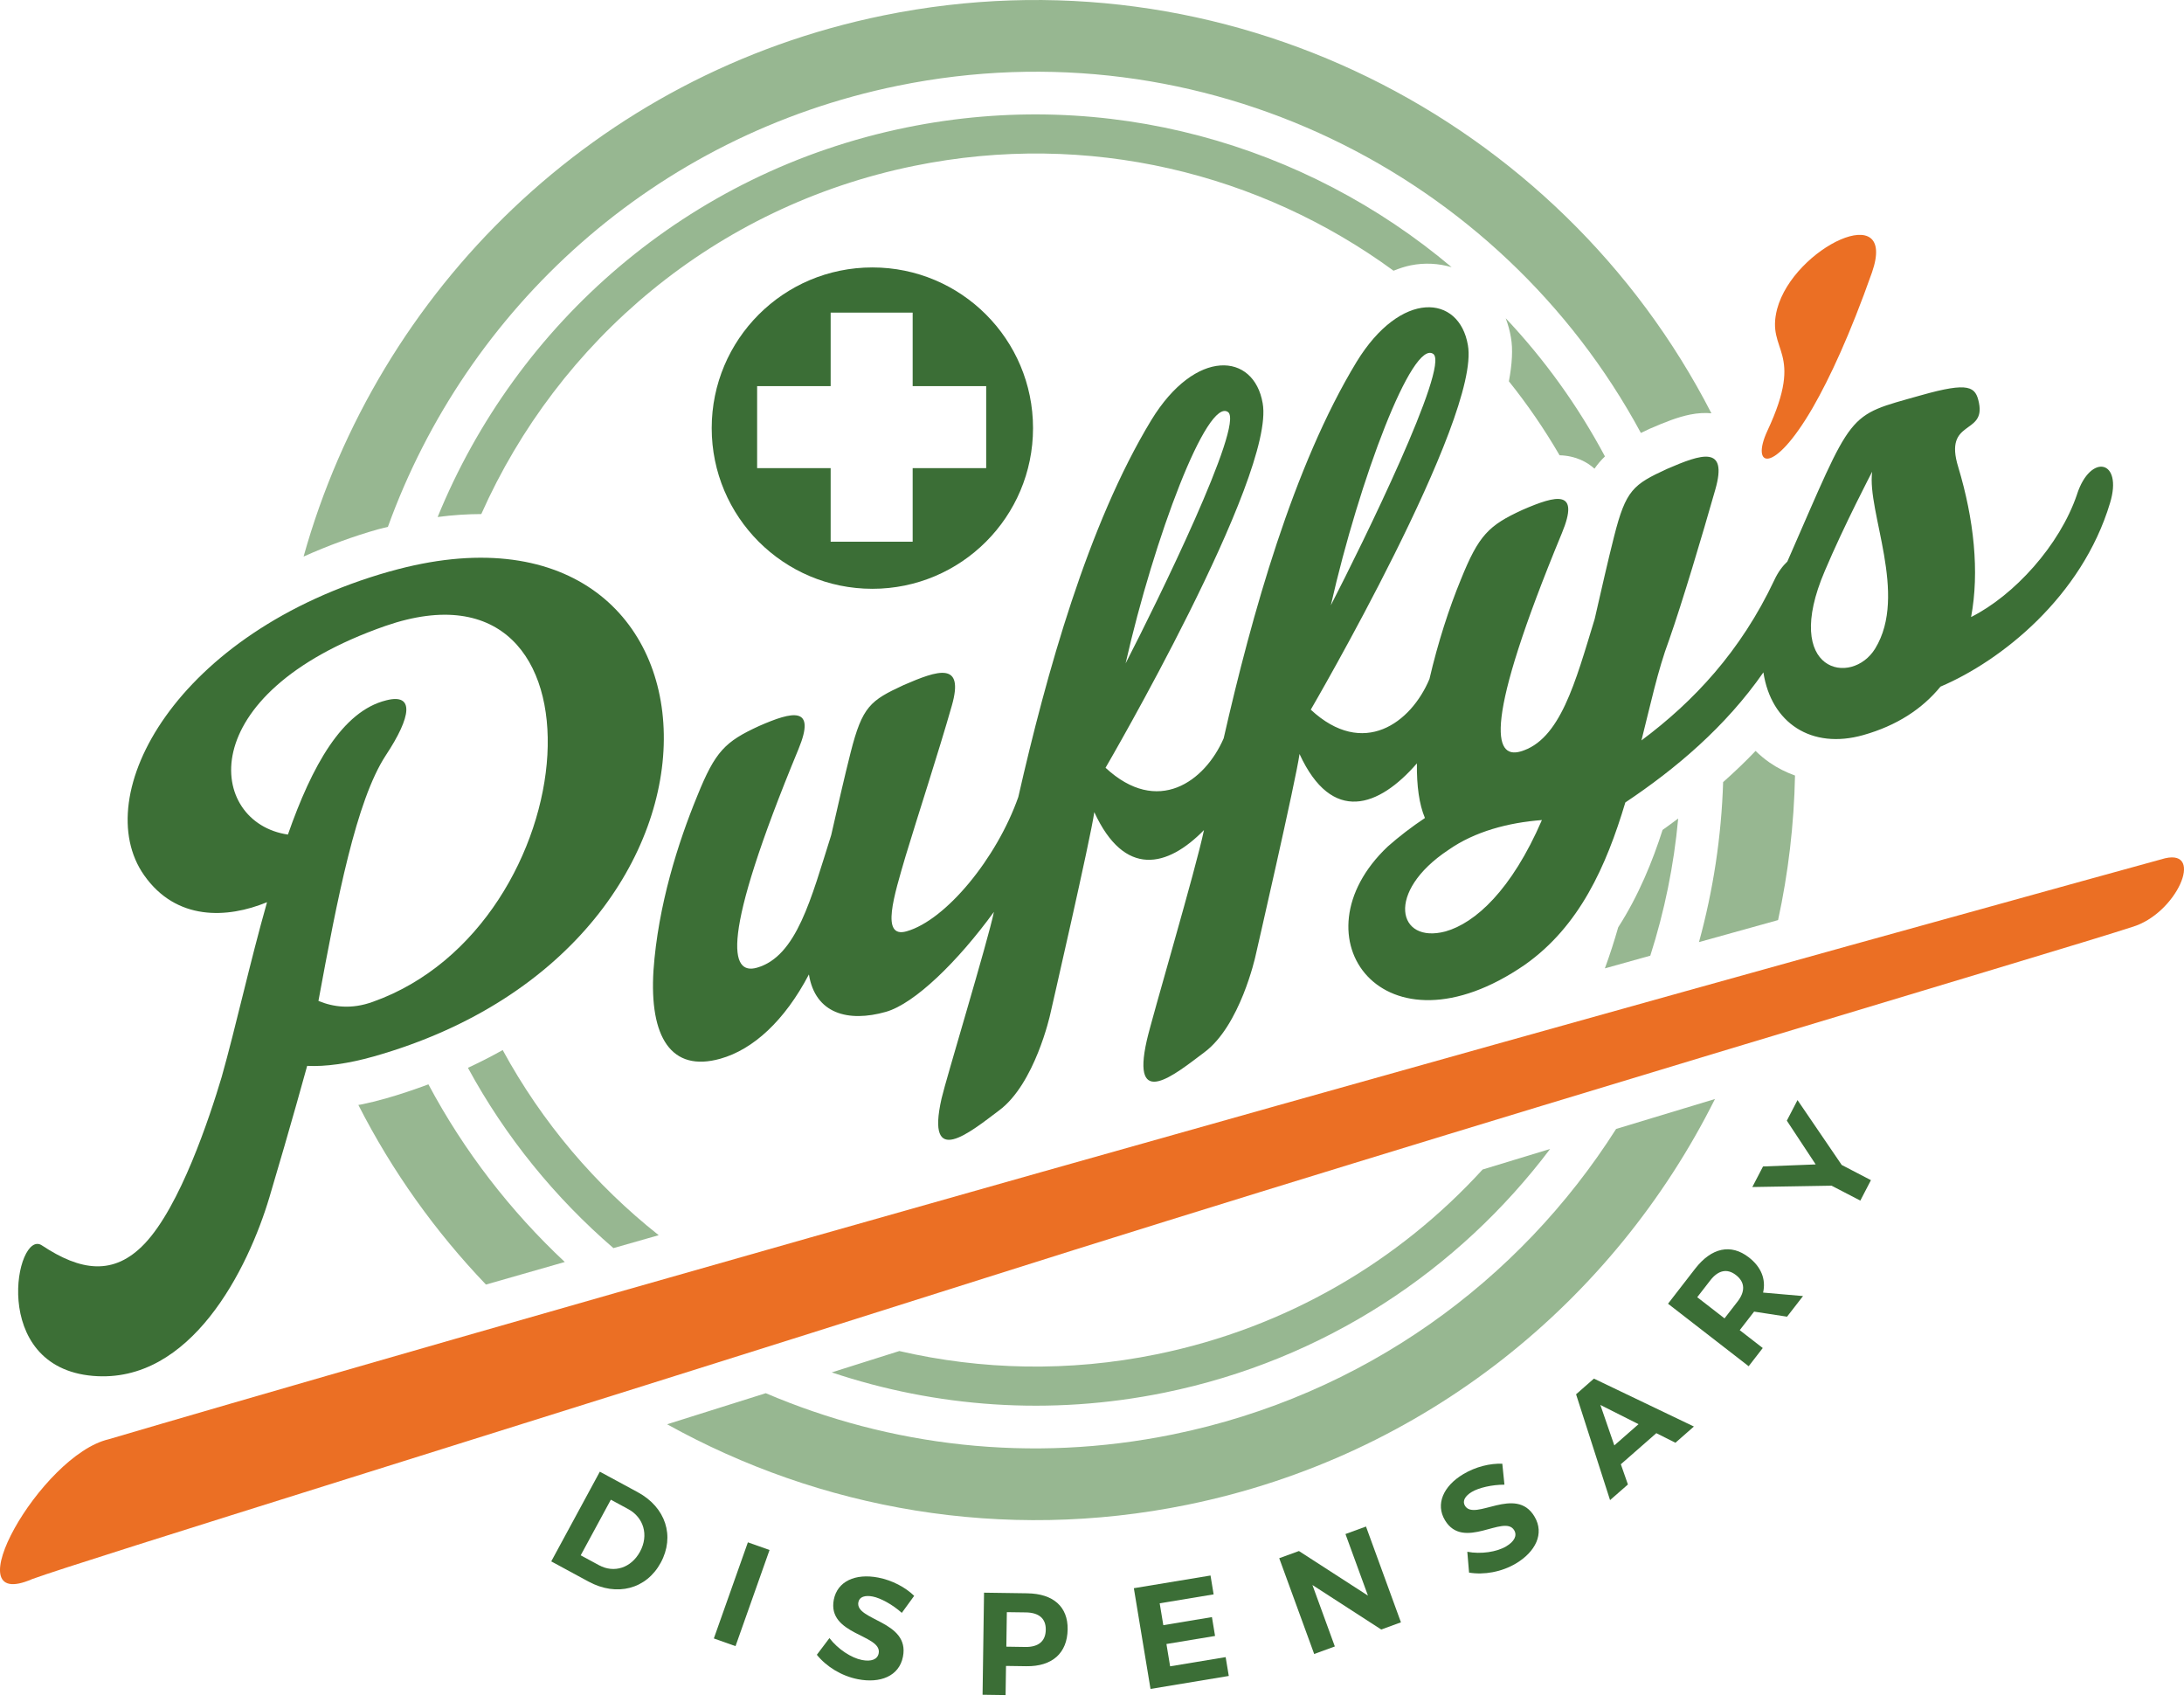
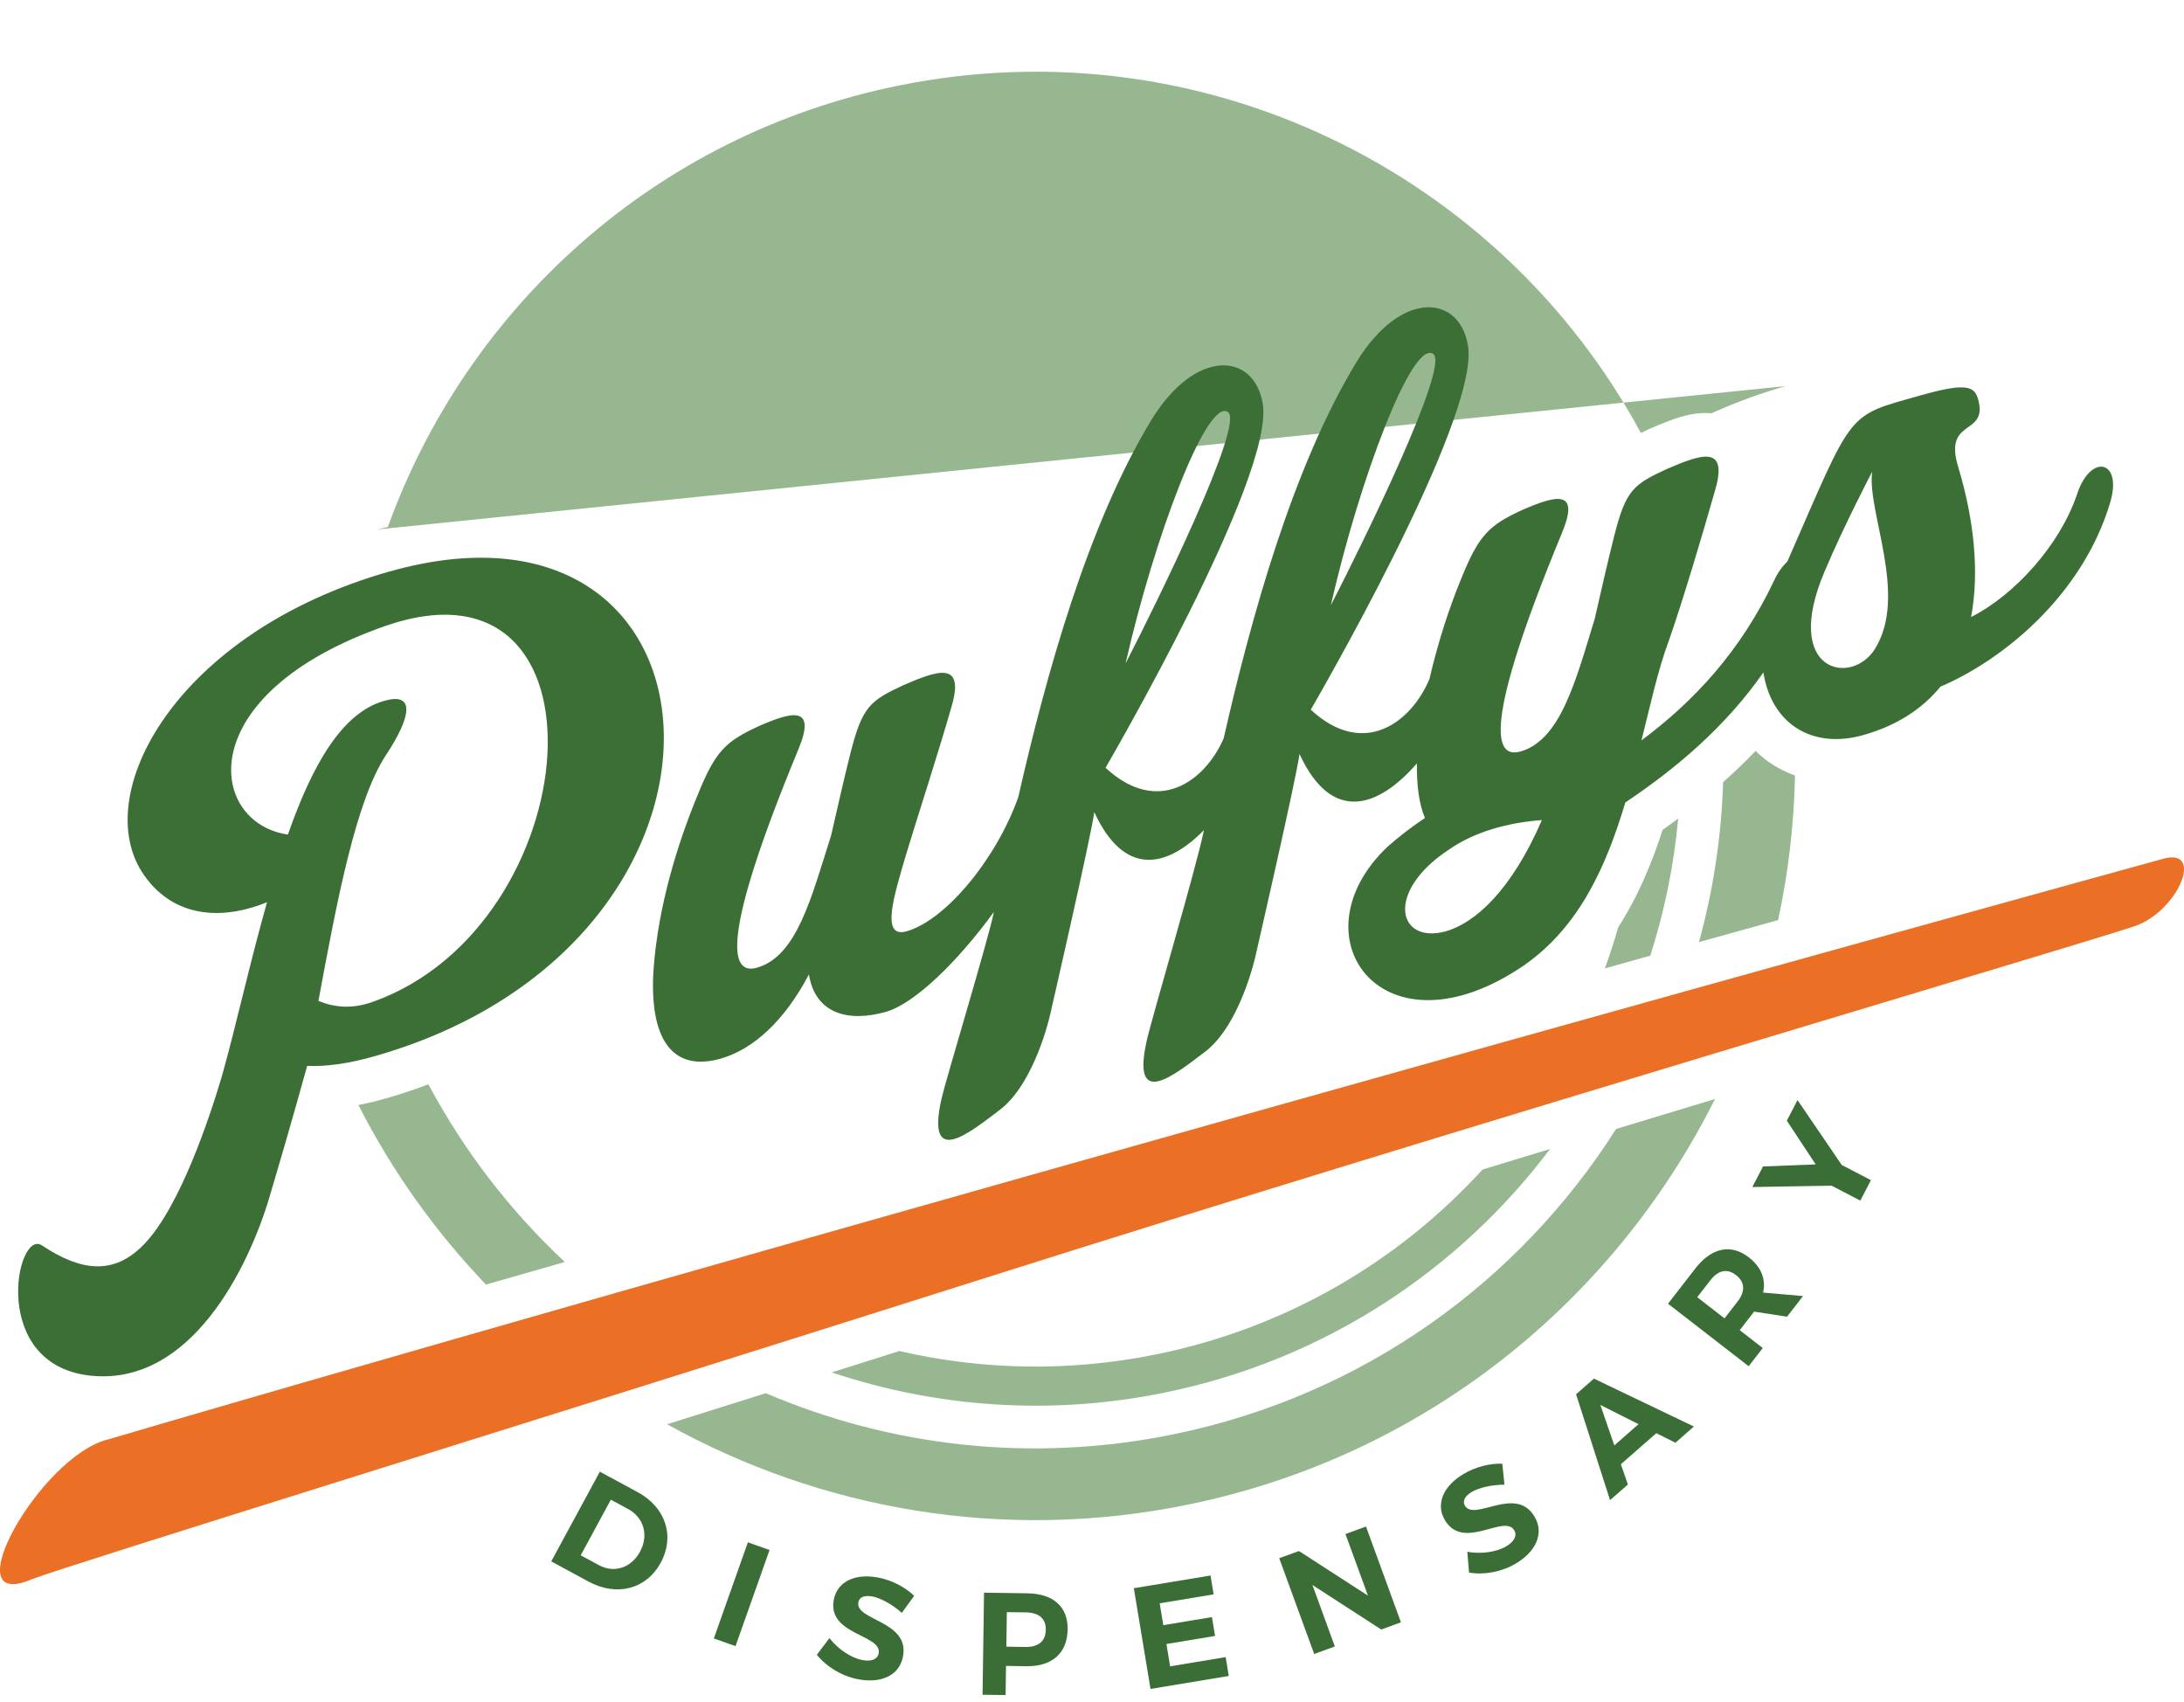
<svg xmlns="http://www.w3.org/2000/svg" id="a" viewBox="0 0 1187.55 925.45">
  <defs>
    <style>.b{fill:#eb6f24;}.c{fill:#97b791;}.d{fill:#3c6f36;}.e{fill:#3b6e36;}</style>
  </defs>
  <g>
-     <path class="b" d="M985.71,221.6c9.25-16.09,20.26-39.76,32.16-73.43,14.17-40.66-42.57-13.74-51.56,19.83-6.2,23.82,15.49,21.8-5.28,66.2-9.22,19.81,3.17,24.54,24.68-12.6" />
    <path class="b" d="M1177.23,466.63c21.64-5.04,6.19,30.33-17.97,37.37-34.2,11.4-368.56,109.94-623.6,190.83C280.62,775.73,43.3,849.02,17.6,858.47c-44.26,19.31,4.52-67.36,41.5-75.98,0,0,147.78-43.75,506.5-145.08,358.72-101.34,611.63-170.78,611.63-170.78" />
  </g>
  <g>
    <g>
      <path class="c" d="M976.03,421.64c-4.91-1.78-9.58-4.1-13.86-7.08-2.71-1.89-5.23-3.99-7.58-6.3-5.48,5.79-11.43,11.42-17.64,16.96-.94,29.78-5.42,58.93-13.13,86.98,14.92-4.16,29.25-8.14,43.01-11.97,5.55-25.58,8.67-51.89,9.21-78.6" />
      <path class="c" d="M209.66,597.24c-4.48,1.27-8.95,2.36-13.26,3.24-.53,.11-1.01,.16-1.54,.26,18.45,36.19,41.93,68.97,69.38,97.65,13.57-3.89,27.88-7.98,42.86-12.27-29.49-27.61-54.68-60.1-74.15-96.58-7.52,2.78-15.22,5.42-23.29,7.7" />
      <path class="c" d="M878.77,613.77c-52.58,82.77-137.33,144.95-241,166.09-77.33,15.77-153.91,6.4-221.38-22.41-18.2,5.74-36.1,11.37-53.65,16.89,83.17,46.21,182.51,64.23,282.83,43.77,129.28-26.37,232.07-110.84,286.94-220.6-17.42,5.27-35.42,10.72-53.74,16.27" />
-       <path class="c" d="M205.41,287.82c1.86-.53,3.65-.87,5.5-1.35,42.85-118.65,144.66-212.8,277.31-239.86,165.51-33.76,327.72,47.42,404.01,188.77,1.41-.69,2.85-1.38,4.37-2.07l.23-.11,.23-.11c8.65-3.75,15.33-6.35,21.86-7.68,4.37-.89,8.22-1.03,11.65-.72C848.08,64,665.88-29.45,480.42,8.38,323.47,40.38,205.52,158.01,165.07,302.59c13.61-6.09,27.27-11.07,40.34-14.77" />
+       <path class="c" d="M205.41,287.82c1.86-.53,3.65-.87,5.5-1.35,42.85-118.65,144.66-212.8,277.31-239.86,165.51-33.76,327.72,47.42,404.01,188.77,1.41-.69,2.85-1.38,4.37-2.07l.23-.11,.23-.11c8.65-3.75,15.33-6.35,21.86-7.68,4.37-.89,8.22-1.03,11.65-.72c13.61-6.09,27.27-11.07,40.34-14.77" />
    </g>
    <g>
-       <path class="c" d="M818.73,173.02c1.25,3.29,2.22,6.76,2.83,10.39,1.16,6.42,.65,14.57-1.1,23.9,10.11,12.62,19.33,26.04,27.56,40.21,8.95,.25,15.1,3.8,18.98,7.28,1.72-2.46,3.6-4.65,5.69-6.66-14.73-27.61-32.94-52.81-53.97-75.12" />
-       <path class="c" d="M254.44,580.55c20.43,37.64,47.41,70.68,79.11,98.02,8.02-2.29,16.23-4.63,24.62-7.02-34.33-27.19-63.38-61.23-84.83-100.66-6.05,3.4-12.36,6.62-18.9,9.66" />
      <path class="c" d="M806.16,635.84c-45.39,49.67-106.3,85.99-177.27,100.46-47.81,9.76-95.26,8.54-139.88-1.77-12.33,3.9-24.59,7.78-36.75,11.61,56.48,18.89,118.45,23.75,180.89,11.02,87.08-17.76,160-66.58,209.73-132.5-12.14,3.69-24.36,7.41-36.72,11.18" />
      <path class="c" d="M261.7,279.49c41.84-94.03,126.87-167.18,235.4-189.32,94.75-19.32,188.29,4.09,260.64,57.01,3.07-1.23,6.15-2.27,9.29-2.91,7.68-1.56,15.23-1.06,22.28,.98-79.29-66.83-187.2-98.22-296.46-75.94-119.23,24.32-212,106.78-254.88,211.78,8.31-1.1,16.19-1.58,23.73-1.61" />
      <path class="c" d="M904.03,451.22c-5.47,17.01-12.96,35.56-24.12,52.92-2.17,7.54-4.56,15-7.26,22.34,8.38-2.34,16.61-4.64,24.7-6.9,7.69-24.03,12.83-49,15.17-74.58-2.81,2.07-5.56,4.16-8.49,6.21" />
    </g>
  </g>
  <path class="d" d="M211.88,310.68c-116.39,32.95-163.9,121.98-133.52,165.16,17.49,24.91,45.24,23.58,66.84,14.66-9.36,32.97-16.96,67.77-24.7,95.15-6.55,21.91-22.51,70.19-41.88,90.53-16.75,17.6-34.81,14.87-55.87,.89-13.96-9.27-29.09,66.14,27.8,70.97,53.31,4.52,84.35-58.25,95.95-97.13,11.6-38.89,20.52-71.42,20.52-71.42,9.75,.5,22.26-1.17,36.17-5.11,217.56-61.59,200.2-317.89,8.69-263.68m-9.23,233.99c-11.55,4.2-21.48,2.82-29.5-.52,10.25-55.61,20.51-108.9,36.62-133.5,14.05-21.24,15.61-33.81,.33-29.94-24.07,5.87-40.49,35.71-53.55,73-43.55-6.33-53.24-76.36,53.1-113.46,126.58-43.76,110.38,162.8-6.99,204.42" />
  <path class="d" d="M1129.38,268.79c-9.46,27.87-34.27,54.95-57.6,66.68,4.62-24.63,1.56-53.16-6.98-81.52-8.08-26.17,14.86-17.26,11.26-34.91-1.8-8.82-5.13-11.61-31.61-4.11-41.07,11.63-36.04,6.96-72.58,90.37-2.54,2.41-5.06,5.7-7.08,10.08-18.28,38.76-43.93,66.08-72.25,87.16,4.84-19.09,8.8-37.95,15.04-54.64,7.26-20.72,17.9-56.38,25.12-81.74,6.97-24.35-7.61-19.3-26.18-11.25-18.49,8.5-22.46,11.5-28.83,36.62-3.56,14.06-6.68,28.02-10.58,44.98-10.47,34.21-18.7,65.92-40.42,72.08-14.34,4.05-20.46-14.72,22.62-118.82,9.85-23.77-2.84-20.65-21.39-12.6-18.49,8.49-23.84,13.74-33.6,37.97-6.3,15.29-12.4,33.98-17.05,54.01-10,23.87-35.97,43.2-64.54,16.68,0,0,92.56-158.69,85.44-198.18-4.72-27.59-36.49-30.26-60.6,9.21-34.33,56.59-56.93,137.49-72.19,204.53-10.2,23.56-35.93,42.3-64.24,16.03,0,0,92.57-158.7,85.44-198.18-4.72-27.59-36.49-30.26-60.59,9.21-34.4,56.69-57.01,137.75-72.28,204.86-11.79,33.46-39.43,66.98-60.77,73.03-14.32,4.06-6.74-19.55-.52-40.9,6.3-20.89,17.9-56.38,25.12-81.74,6.98-24.36-7.61-19.3-26.17-11.25-18.05,8.38-22.46,11.5-28.83,36.62-3.56,14.06-6.69,28.02-10.58,44.98-10.91,34.34-18.7,65.92-40.42,72.08-14.34,4.06-20.47-14.72,22.62-118.82,9.85-23.77-3.28-20.53-21.4-12.6-18.48,8.49-23.84,13.75-33.6,37.97-10.45,25.36-21.36,59.69-23.83,94.91-2.27,36.1,9.51,55.61,36.44,47.99,17.8-5.03,34.85-20.59,48.08-45.8,3.44,21.42,21.4,26.14,41.82,20.35,15.74-4.46,39.24-27.51,58.77-54.34-3.07,15.18-26.25,91.62-28.46,101.43-8.71,38.38,15.27,18.53,31.2,6.56,19.56-14.41,27.85-52.19,27.85-52.19,0,0,22.17-96.48,23.99-110.05,16.46,35.77,39.81,30.04,59.64,9.76-4.25,20.76-28.28,101.86-31.08,114.33-8.71,38.38,15.27,18.53,31.2,6.56,19.56-14.41,27.85-52.2,27.85-52.2,0,0,22.17-96.47,23.99-110.05,17.64,38.34,43.18,28.93,63.83,5.09-.16,12.28,1.25,22.38,4.36,29.7-7.28,4.87-14.03,10.04-20.25,15.54-51.97,49.23-2.27,117.25,74.64,64.22,29.71-20.99,44.19-53.55,54.58-88.21,27.42-18.31,54.44-41.09,75.07-70.72,4.19,27.55,26.15,42.06,54.35,34.08,18.23-5.16,32-14.19,41.94-26.33,32.97-14,76.87-48.82,92.18-99.8,7.16-23.49-10.63-27.31-17.96-4.71m-349.96-76.32c8.74,6.86-38.31,102.73-55.75,136.6,15.48-68.28,44.38-145.04,55.75-136.6m-111.6,31.6c8.74,6.85-38.31,102.73-55.75,136.59,15.48-68.28,44.38-145.04,55.75-136.59m118.2,282.32c-26.14,6.95-32.86-21.48,1.54-44.28,14.46-10.15,32.79-14.88,50.87-16.27-16.54,38.27-36.34,56-52.41,60.55m233.66-153.84c-12.74,20.88-51.07,13.06-27.42-42.15,10.53-24.9,25.74-53.93,25.74-53.93-2.89,21.81,19.58,66.76,1.68,96.08" />
  <g>
    <path class="e" d="M346.84,811.32c15.12,8.19,20.25,23.86,12.44,38.28-7.79,14.36-23.87,18.61-39.27,10.27l-20.27-10.98,26.42-48.77,20.68,11.19Zm-31.08,34.27l9.97,5.39c8.15,4.41,17.46,1.53,22.29-7.39,4.87-8.99,1.96-18.58-6.4-23.11l-9.47-5.13-16.39,30.24Z" />
    <polygon class="e" points="388.15 890.79 406.66 838.53 418.44 842.7 399.94 894.97 388.15 890.79" />
    <path class="e" d="M497.08,867.63l-6.72,9.25c-5.08-4.54-11.5-8.04-15.84-8.89-4.11-.8-7.21,.13-7.78,3.08-1.94,10.02,28.12,10.07,24.24,29.64-2.07,10.64-12.45,14.6-24.49,12.24-8.94-1.73-17.21-6.89-22.33-13.29l6.85-9.07c4.63,6.06,11.93,10.79,17.68,11.91,5.04,.99,8.44-.28,9.09-3.63,2-10.26-28.14-9.92-24.4-29.19,1.93-9.87,11.61-14.43,24.2-11.98,7.61,1.48,14.77,5.3,19.51,9.93" />
    <path class="e" d="M558.63,866.25c14.1,.2,22.1,7.3,21.9,19.59-.18,12.93-8.39,20.25-22.49,20.04l-11.02-.16-.23,15.85-12.52-.18,.8-55.49,23.54,.34Zm-11.44,29.01l10.37,.16c6.99,.09,10.99-3.02,11.08-9.36,.1-6.18-3.82-9.32-10.79-9.43l-10.38-.14-.27,18.78Z" />
    <polygon class="e" points="630.58 871.68 632.55 883.57 658.99 879.18 660.69 889.43 634.25 893.81 636.25 905.94 666.45 900.94 668.15 911.18 625.59 918.23 616.53 863.47 658.22 856.57 659.91 866.82 630.58 871.68" />
    <polygon class="e" points="751.05 885.93 713.63 861.73 725.82 895.14 714.59 899.24 695.58 847.16 706.3 843.26 743.82 867.5 731.6 834.02 742.76 829.94 761.76 882.02 751.05 885.93" />
    <path class="e" d="M816.88,795.79l1.16,11.39c-6.81,0-13.93,1.67-17.74,3.94-3.6,2.15-5.28,4.91-3.75,7.49,5.24,8.77,27.68-11.25,37.84,5.93,5.56,9.31,.47,19.17-10.07,25.47-7.83,4.67-17.42,6.34-25.52,4.98l-.95-11.33c7.49,1.43,16.09,.08,21.13-2.93,4.42-2.63,6.1-5.84,4.36-8.77-5.35-8.98-27.61,11.39-37.66-5.48-5.16-8.63-.99-18.49,10.04-25.06,6.66-3.98,14.55-5.91,21.18-5.62" />
    <path class="e" d="M881.34,796.1l3.84,10.98-9.71,8.5-18.48-57.53,9.7-8.53,54.37,26.05-10.05,8.82-10.38-5.21-19.3,16.91Zm-11.14-32.26l7.59,21.99,13.16-11.54-20.75-10.45Z" />
    <path class="e" d="M953.8,713.1l-.74,.94-7.08,9.14,12.52,9.71-7.66,9.9-43.85-33.99,14.75-19.04c8.9-11.46,19.45-13.7,29.16-6.18,6.76,5.23,9.42,11.91,7.79,19.17l21.71,1.89-8.69,11.21-17.92-2.76Zm-9-5.47c4.21-5.45,4.15-10.53-.87-14.41-4.88-3.79-9.76-2.55-13.97,2.9l-7.09,9.14,14.84,11.51,7.09-9.15Z" />
    <polygon class="e" points="1017.32 641.63 1011.55 652.74 995.92 644.63 952.83 645.36 958.64 634.18 987.28 633.07 971.59 609.28 977.4 598.09 1001.43 633.36 1017.32 641.63" />
  </g>
-   <path class="e" d="M474.35,145.4c-48.24,0-87.36,39.11-87.36,87.36s39.11,87.36,87.36,87.36,87.36-39.11,87.36-87.36-39.11-87.36-87.36-87.36Zm21.91,109.13v39.98h-44.59v-39.98h-39.98v-44.59h39.98v-39.98h44.59v39.98h39.98v44.59h-39.98Z" />
</svg>